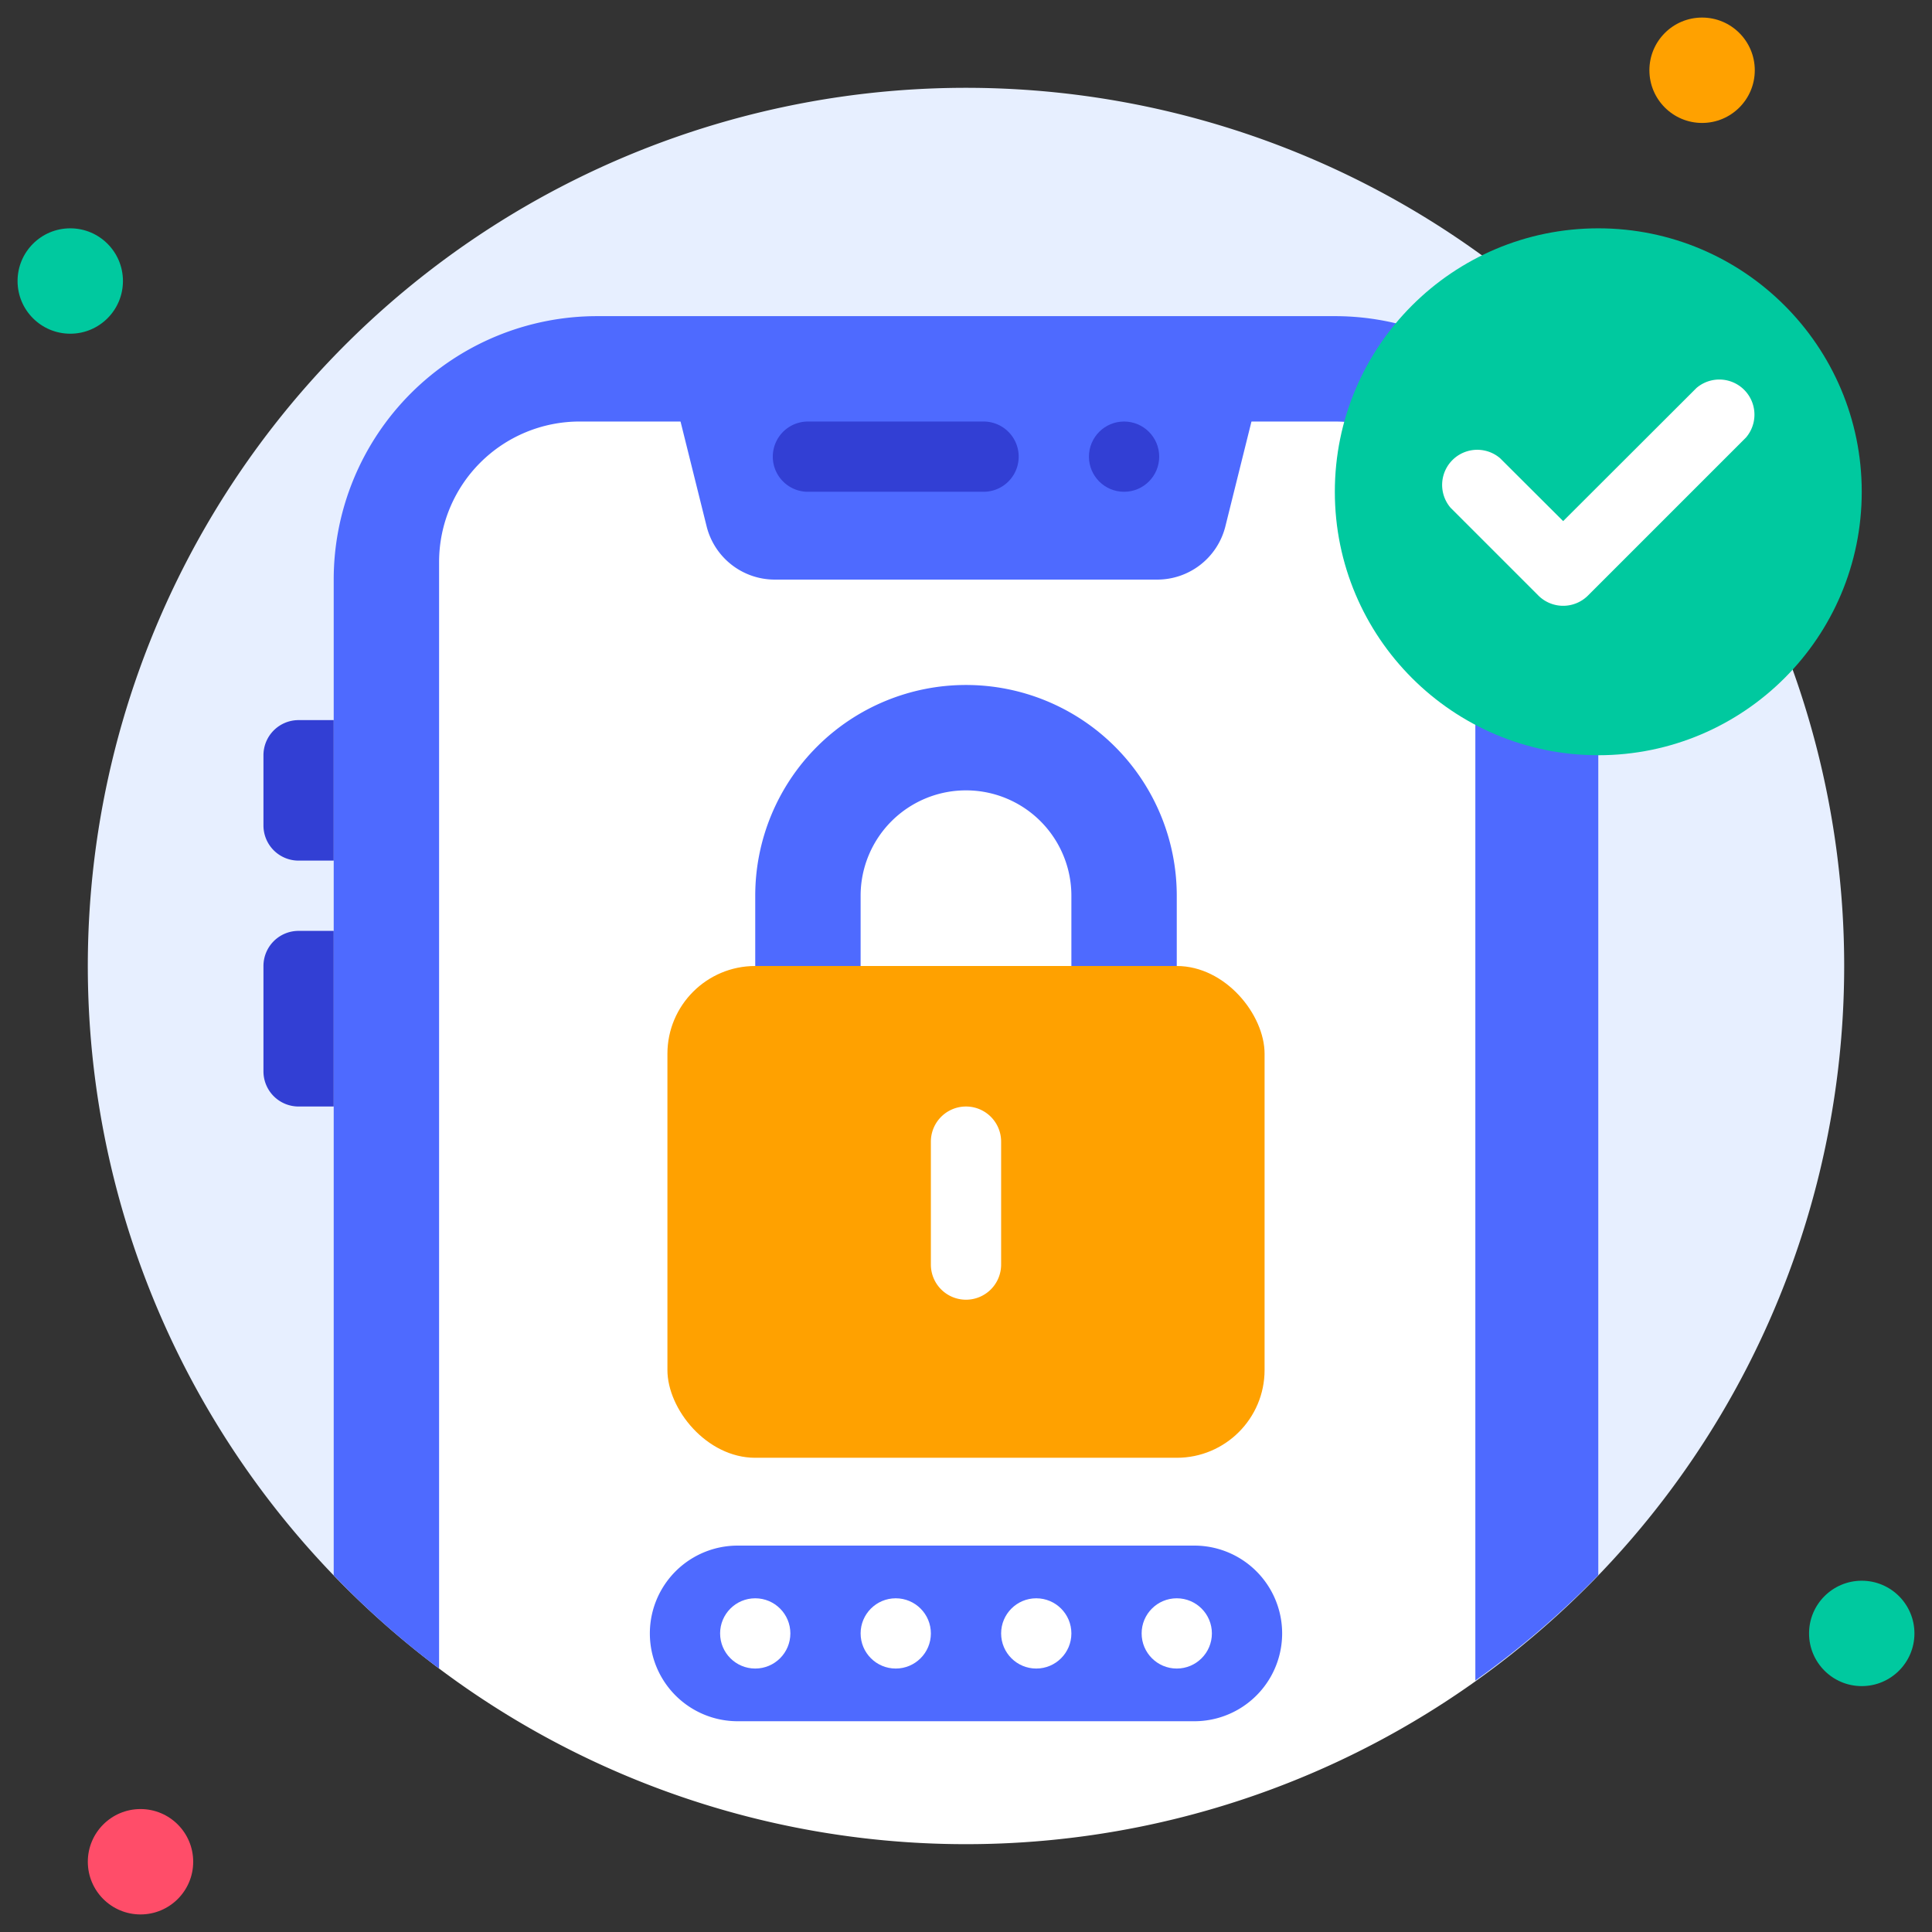
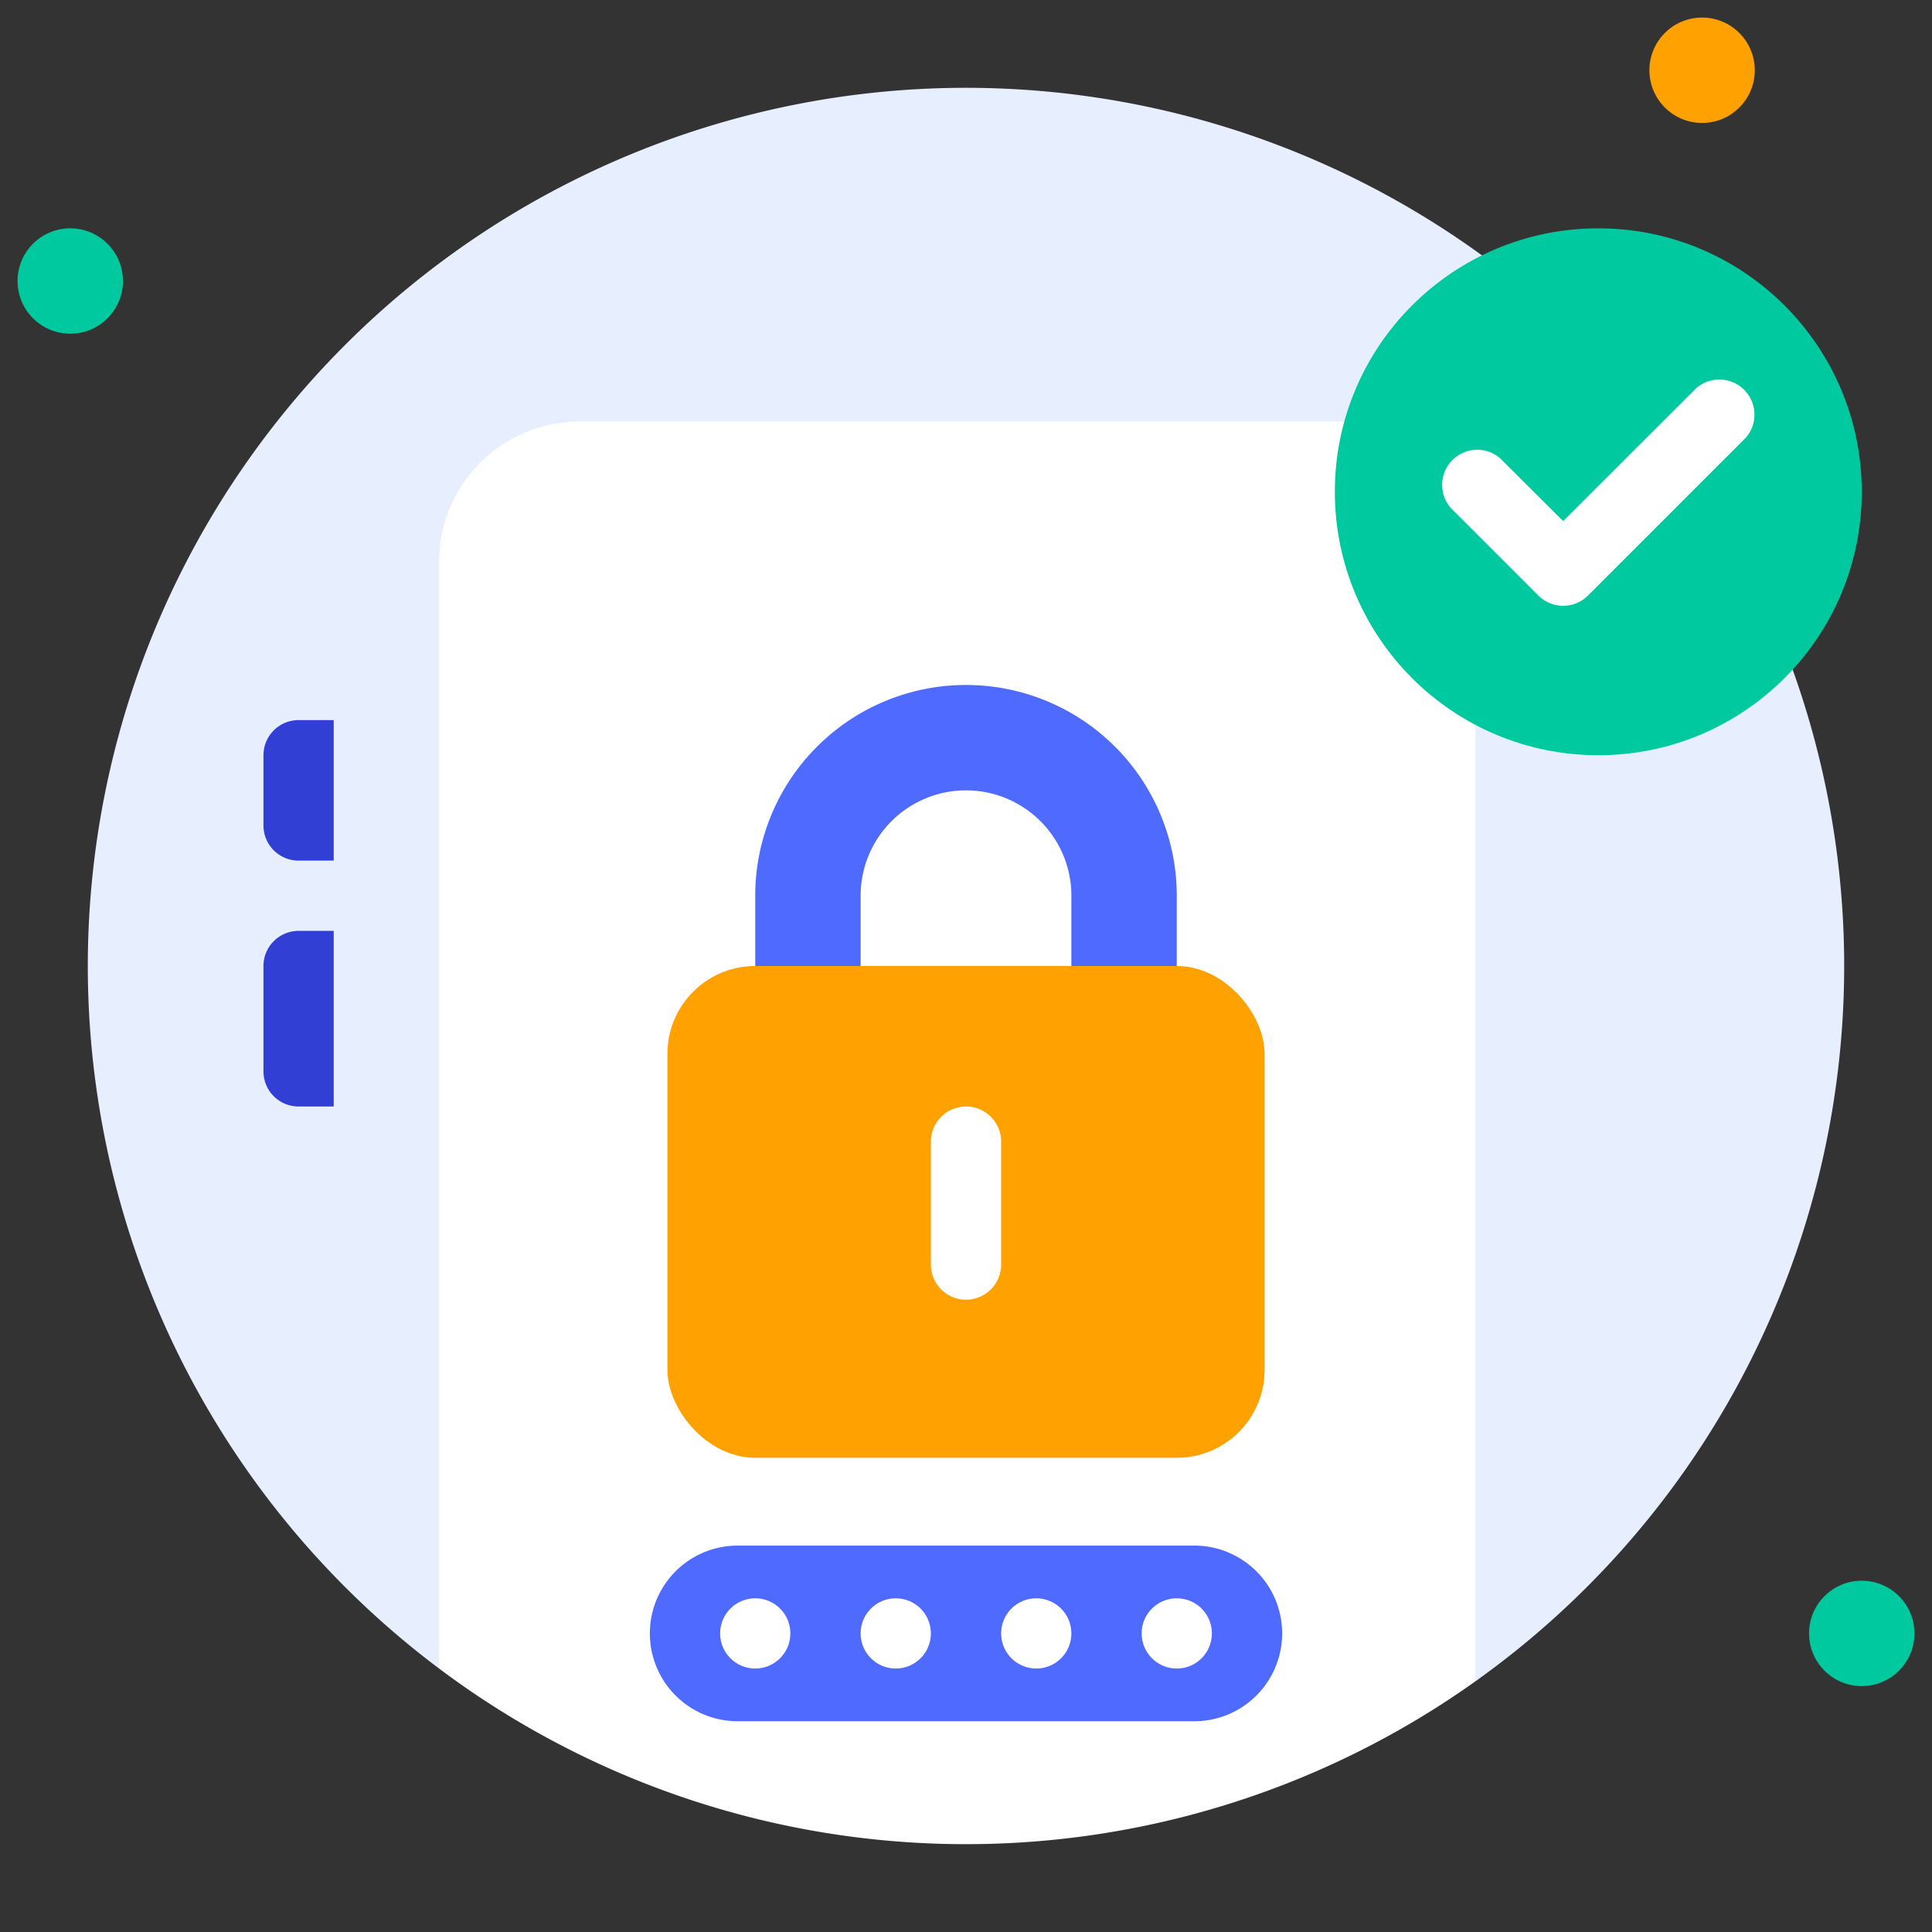
<svg xmlns="http://www.w3.org/2000/svg" height="512" viewBox="0 0 110 110" width="512">
  <rect x="0" y="0" width="110" height="110" fill="#333333" stroke="none" />
  <g id="_19._Login" data-name="19. Login">
    <path d="m105 55a50 50 0 0 1 -21 40.73c-26.38-12.31-59-.73-59-.73a50 50 0 1 1 80-40z" fill="#e7efff" />
    <circle cx="4" cy="16" fill="#00c99f" r="3" />
    <circle cx="96.91" cy="4" fill="#ffa100" r="3" />
    <circle cx="106" cy="93" fill="#00c99f" r="3" />
-     <circle cx="8" cy="106" fill="#ff4d69" r="3" />
-     <path d="m91 33v56.68a50.5 50.5 0 0 1 -7 6c-31.49-14.68-59-.68-59-.68a48.79 48.79 0 0 1 -6-5.31v-56.69a15 15 0 0 1 15-15h42a15 15 0 0 1 15 15z" fill="#4e6aff" />
    <path d="m84 32v63.73a50 50 0 0 1 -59-.73v-63a8 8 0 0 1 8-8h43a8 8 0 0 1 8 8z" fill="#fff" />
-     <path d="m65.88 33h-21.76a4 4 0 0 1 -3.88-3l-2.24-9h34l-2.24 9a4 4 0 0 1 -3.88 3z" fill="#4e6aff" />
-     <path d="m56 28h-10a2 2 0 0 1 0-4h10a2 2 0 0 1 0 4z" fill="#323fd4" />
-     <circle cx="64" cy="26" fill="#323fd4" r="2" />
    <path d="m17 41h2a0 0 0 0 1 0 0v8a0 0 0 0 1 0 0h-2a2 2 0 0 1 -2-2v-4a2 2 0 0 1 2-2z" fill="#323fd4" />
    <path d="m17 53h2a0 0 0 0 1 0 0v10a0 0 0 0 1 0 0h-2a2 2 0 0 1 -2-2v-6a2 2 0 0 1 2-2z" fill="#323fd4" />
    <circle cx="91" cy="28" fill="#00c99f" r="15" />
    <path d="m87.59 33.91-5-5a2 2 0 0 1 2.82-2.82l3.59 3.58 7.59-7.58a2 2 0 0 1 2.82 2.82l-9 9a2 2 0 0 1 -2.82 0z" fill="#fff" />
    <path d="m64 60a3 3 0 0 1 -3-3v-6a6 6 0 0 0 -12 0v6a3 3 0 0 1 -6 0v-6a12 12 0 0 1 24 0v6a3 3 0 0 1 -3 3z" fill="#4e6aff" />
    <rect fill="#ffa100" height="28" rx="5" width="34" x="38" y="55" />
    <path d="m55 74a2 2 0 0 1 -2-2v-7a2 2 0 0 1 4 0v7a2 2 0 0 1 -2 2z" fill="#fff" />
    <path d="m68 98h-26a5 5 0 0 1 0-10h26a5 5 0 0 1 0 10z" fill="#4e6aff" />
    <g fill="#fff">
      <circle cx="43" cy="93" r="2" />
      <circle cx="51" cy="93" r="2" />
      <circle cx="59" cy="93" r="2" />
      <circle cx="67" cy="93" r="2" />
    </g>
  </g>
</svg>